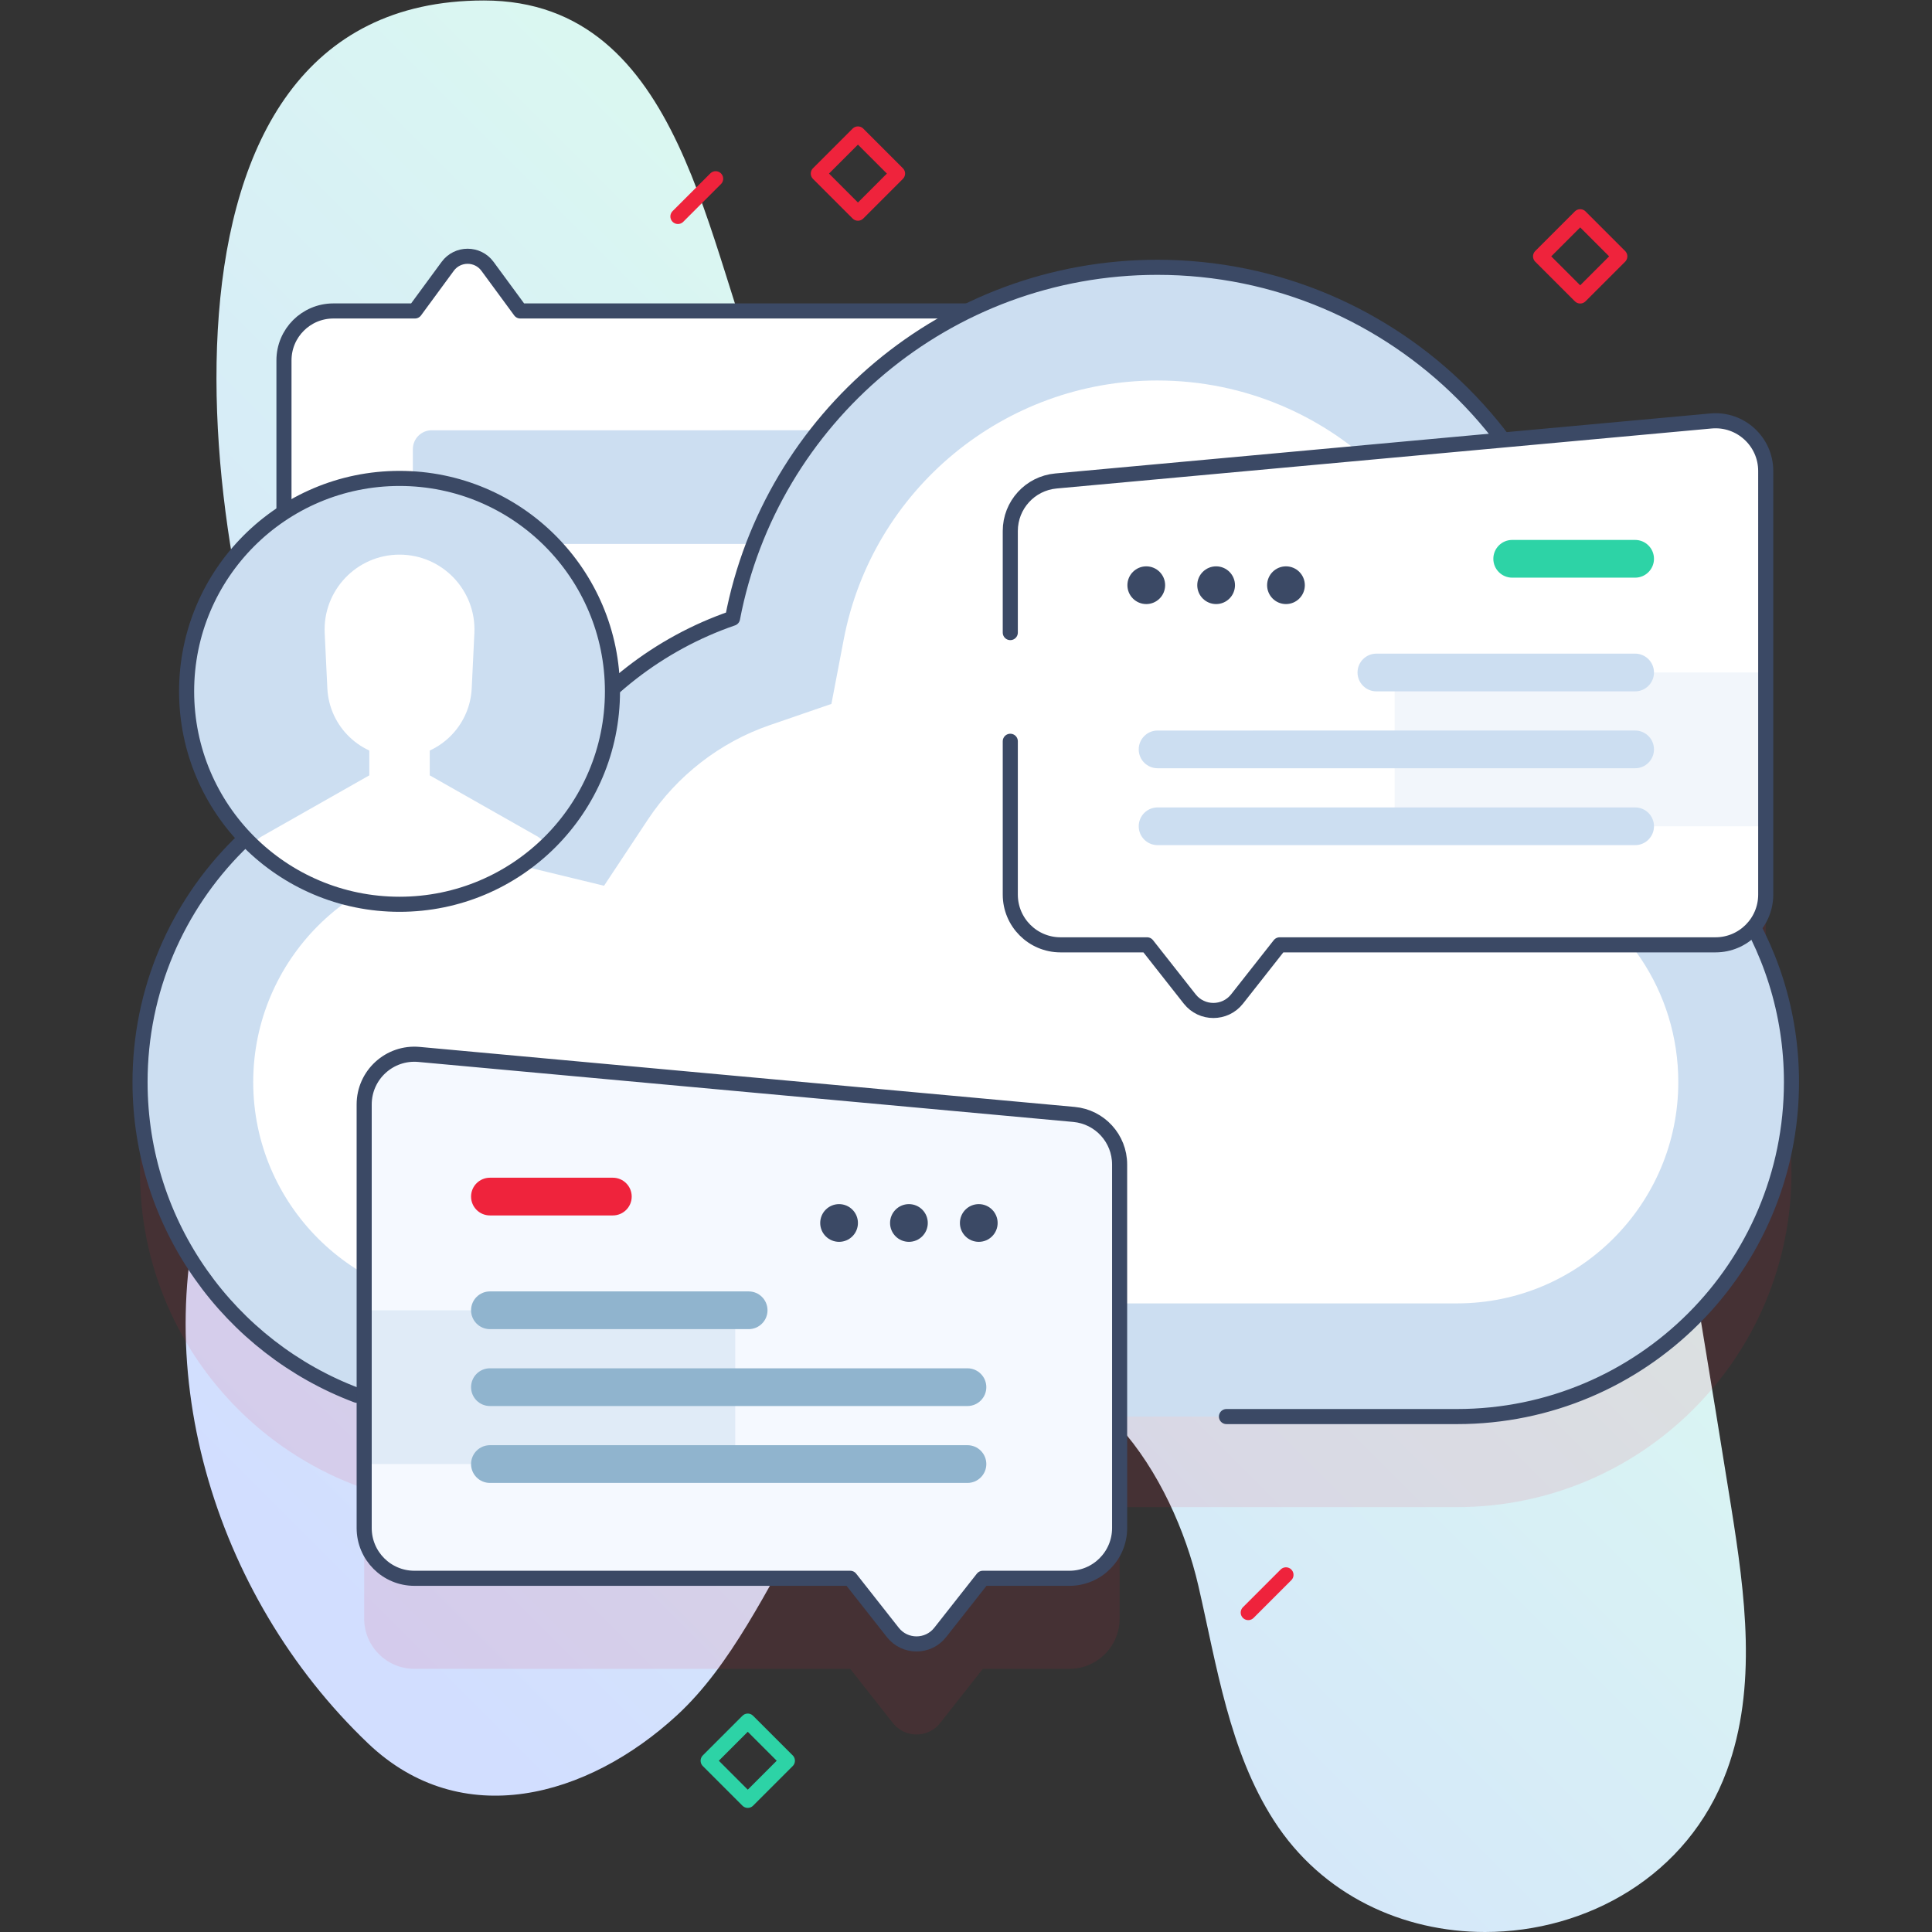
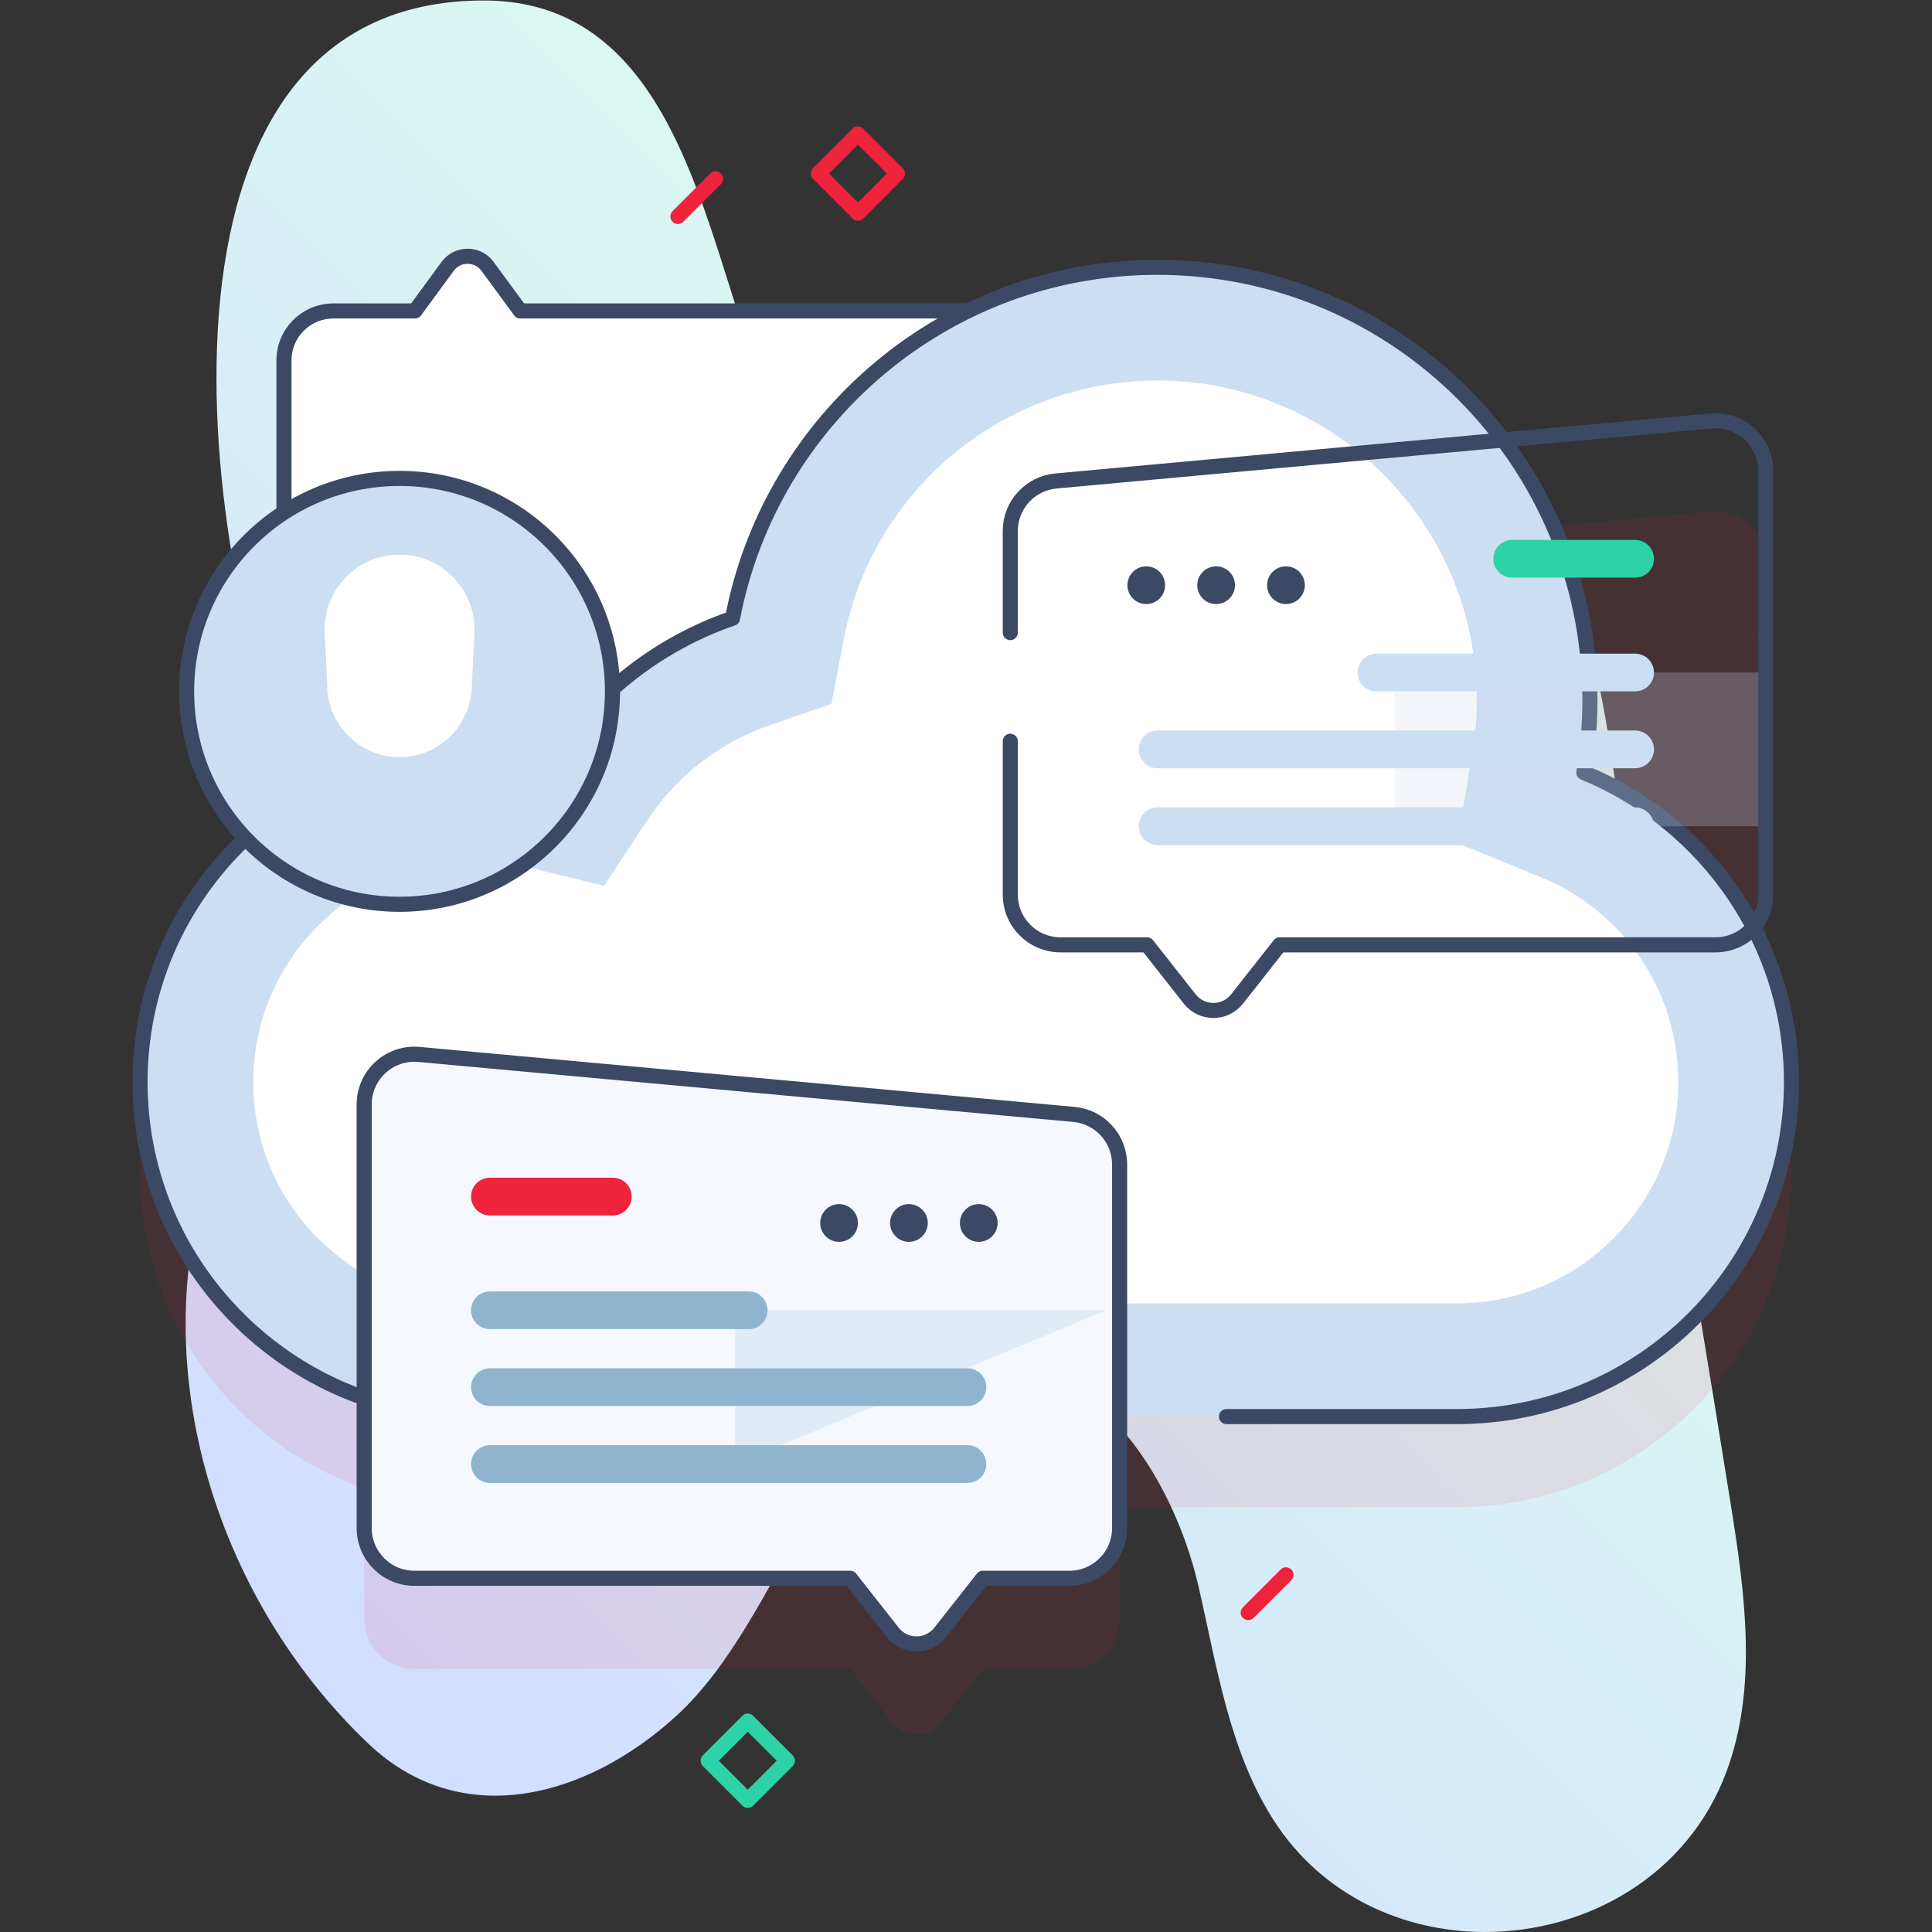
<svg xmlns="http://www.w3.org/2000/svg" width="512" height="512" x="0" y="0" viewBox="0 0 682.667 682.667" style="enable-background:new 0 0 512 512" xml:space="preserve" class="hovered-paths">
  <rect x="0" y="0" width="682.667" height="682.667" fill="#333333" stroke="none" />
  <g>
    <defs id="defs11988" stroke-width="4" style="stroke-width: 4;">
      <clipPath clipPathUnits="userSpaceOnUse" id="clipPath11998" stroke-width="4" style="stroke-width: 4;">
-         <path d="M 0,512 H 512 V 0 H 0 Z" id="path11996" fill="#000000" data-original="#000000" stroke-width="4" style="stroke-width: 4;" />
-       </clipPath>
+         </clipPath>
      <linearGradient x1="0" y1="0" x2="1" y2="0" gradientUnits="userSpaceOnUse" gradientTransform="matrix(322.402,322.402,322.402,-322.402,157.745,-389.357)" spreadMethod="pad" id="linearGradient12018" stroke-width="4" style="stroke-width: 4;">
        <stop style="stop-opacity: 1; stop-color: rgb(255, 219, 237); stroke-width: 4;" offset="0" id="stop12012" stroke-width="4" />
        <stop style="stop-opacity: 1; stop-color: rgb(220, 253, 238); stroke-width: 4;" offset="0.971" id="stop12014" stroke-width="4" />
        <stop style="stop-opacity: 1; stop-color: rgb(220, 253, 238); stroke-width: 4;" offset="1" id="stop12016" stroke-width="4" />
      </linearGradient>
      <linearGradient x1="0" y1="0" x2="1" y2="0" gradientUnits="userSpaceOnUse" gradientTransform="matrix(317.87,317.87,317.87,-317.87,76.591,70.911)" spreadMethod="pad" id="linearGradient12044" stroke-width="4" style="stroke-width: 4;">
        <stop style="stop-opacity: 1; stop-color: rgb(210, 222, 255); stroke-width: 4;" offset="0" id="stop12034" stroke-width="4" />
        <stop style="stop-opacity: 1; stop-color: rgb(210, 222, 255); stroke-width: 4;" offset="0.049" id="stop12036" stroke-width="4" />
        <stop style="stop-opacity: 1; stop-color: rgb(220, 253, 238); stroke-width: 4;" offset="0.971" id="stop12038" stroke-width="4" />
        <stop style="stop-opacity: 1; stop-color: rgb(220, 253, 238); stroke-width: 4;" offset="0.999" id="stop12040" stroke-width="4" />
        <stop style="stop-opacity: 1; stop-color: rgb(220, 253, 238); stroke-width: 4;" offset="1" id="stop12042" stroke-width="4" />
      </linearGradient>
      <clipPath clipPathUnits="userSpaceOnUse" id="clipPath12054" stroke-width="4" style="stroke-width: 4;">
        <path d="M 0,512 H 512 V 0 H 0 Z" id="path12052" fill="#000000" data-original="#000000" stroke-width="4" style="stroke-width: 4;" />
      </clipPath>
      <clipPath clipPathUnits="userSpaceOnUse" id="clipPath12062" stroke-width="4" style="stroke-width: 4;">
        <path d="M 37.122,417.272 H 474.878 V 52.362 H 37.122 Z" id="path12060" fill="#000000" data-original="#000000" stroke-width="4" style="stroke-width: 4;" />
      </clipPath>
    </defs>
    <g id="g11990" transform="matrix(1.333,0,0,-1.333,0,682.667)" stroke-width="4" style="stroke-width: 4;">
      <g id="g11992" stroke-width="4" style="stroke-width: 4;">
        <g id="g11994" clip-path="url(#clipPath11998)" stroke-width="4" style="stroke-width: 4;">
          <g id="g12000" stroke-width="4" style="stroke-width: 4;">
            <g id="g12002" stroke-width="4" style="stroke-width: 4;">
              <g id="g12008" stroke-width="4" style="stroke-width: 4;">
                <g id="g12010" stroke-width="4" style="stroke-width: 4;">
                  <path d="m 481.906,-156.533 c 19.934,43.574 -1.294,101.321 -41.675,125.769 -80.214,45.52 -107.838,-66.806 -172.21,-86.891 -60.156,-18.77 -121.983,11.649 -182.087,16.323 -73.997,5.755 -79.592,-92.244 -35.701,-132.45 44.189,-40.48 115.037,-4.539 160.569,-35.784 38.765,-26.601 26.914,-81.547 23.226,-122.39 -13.162,-145.722 147.421,-184.797 226.112,-83.593 17.403,22.382 20.32,56.144 5.157,80.101 -15.217,24.04 -45.472,34.557 -62.845,57.089 -25.264,32.767 -15.056,82.99 12.955,113.442 21.676,23.564 53.179,39.268 66.499,68.384" style="fill: url(&quot;#linearGradient12018&quot;); stroke: none; stroke-width: 4;" id="path12020" fill="" stroke-width="4" />
                </g>
              </g>
            </g>
          </g>
        </g>
      </g>
      <g id="g12022" stroke-width="4" style="stroke-width: 4;">
        <g id="g12024" stroke-width="4" style="stroke-width: 4;">
          <g id="g12030" stroke-width="4" style="stroke-width: 4;">
            <g id="g12032" stroke-width="4" style="stroke-width: 4;">
              <path d="M 128.271,512 C 32.568,512 52.843,360.68 79.642,301.356 v 0 C 94.256,269.005 67.571,235.778 56.664,205.154 v 0 C 37.605,151.643 56.448,89.203 97.559,50.003 v 0 c 24.729,-23.578 58.168,-14.401 81.916,7.471 v 0 c 28.862,26.581 37.418,80.901 76.539,90.887 v 0 c 32.85,8.387 54.999,-27.812 61.62,-56.488 v 0 c 4.938,-21.38 8.173,-43.849 20.033,-62.311 v 0 C 350.52,9.555 372.055,0.007 393.622,0 v 0 h 0.03 c 26.882,0.002 53.809,14.826 64.069,42.697 v 0 c 8.19,22.249 4.863,46.841 1.129,70.256 v 0 c -10.558,66.196 -22.229,132.225 -31.674,198.589 v 0 c -4.92,34.57 -16.441,80.787 -56.099,86.815 v 0 c -42.363,6.44 -59.539,-41.955 -93.493,-52.295 v 0 c -35.113,-10.693 -61.021,32.248 -74.519,62.704 v 0 C 187.19,444.585 181.646,512 128.271,512 Z" style="fill: url(&quot;#linearGradient12044&quot;); stroke: none; stroke-width: 4;" id="path12046" fill="" stroke-width="4" />
            </g>
          </g>
        </g>
      </g>
      <g id="g12048" stroke-width="4" style="stroke-width: 4;">
        <g id="g12050" clip-path="url(#clipPath12054)" stroke-width="4" style="stroke-width: 4;">
          <g id="g12056" stroke-width="4" style="stroke-width: 4;">
            <g id="g12058" stroke-width="4" style="stroke-width: 4;" />
            <g id="g12070" stroke-width="4" style="stroke-width: 4;">
              <g clip-path="url(#clipPath12062)" opacity="0.1" id="g12068" stroke-width="4" style="stroke-width: 4;">
                <g transform="translate(464.823,242.312)" id="g12066" stroke-width="4" style="stroke-width: 4;">
                  <path d="m 0,0 c 2.008,2.332 3.23,5.36 3.23,8.679 v 112.284 c 0,7.835 -6.73,13.977 -14.532,13.262 l -55.06,-5.043 c -20.922,27.799 -54.194,45.778 -91.667,45.778 -34.603,0 -65.618,-15.334 -86.638,-39.572 h -82.239 l -8.692,11.828 c -2.611,3.56 -7.933,3.56 -10.551,0 l -8.685,-11.828 h -21.625 c -7.226,0 -13.091,-5.857 -13.091,-13.09 V 35.729 c 0,-1.228 0.182,-2.412 0.498,-3.539 -23.335,-15.97 -38.649,-42.801 -38.649,-73.213 0,-38.716 24.819,-71.63 59.412,-83.715 v -34.498 c 0,-7.355 5.963,-13.317 13.318,-13.317 h 115.522 l 11.294,-14.349 c 3.199,-4.065 9.358,-4.065 12.557,0 l 11.294,14.349 h 22.947 c 7.355,0 13.317,5.962 13.317,13.317 v 29.554 h 89.435 c 48.966,0 88.66,39.694 88.66,88.659 C 10.055,-26.218 6.417,-12.267 0,0" style="fill-opacity: 1; fill-rule: nonzero; stroke: none; stroke-width: 4;" id="path12064" fill="#ef233c" data-original="#2626bc" stroke-width="4" />
                </g>
              </g>
            </g>
          </g>
          <g id="g12072" transform="translate(286.107,330.042)" stroke-width="4" style="stroke-width: 4;">
            <path d="m 0,0 v 86.569 c 0,7.232 -5.858,13.09 -13.09,13.09 h -135.1 l -8.692,11.827 c -2.611,3.561 -7.932,3.561 -10.551,0 l -8.685,-11.827 h -21.625 c -7.226,0 -13.091,-5.858 -13.091,-13.09 V 0 c 0,-7.232 5.865,-13.09 13.091,-13.09 H -13.09 C -5.858,-13.09 0,-7.232 0,0" style="fill-opacity: 1; fill-rule: nonzero; stroke: none; stroke-width: 4;" id="path12074" fill="#ffffff" data-original="#02ffb3" stroke-width="4" />
          </g>
          <g id="g12076" transform="translate(219.184,367.935)" stroke-width="4" style="stroke-width: 4;">
-             <path d="m 0,0 h -104.745 c -2.761,0 -5,2.239 -5,5 v 20.139 c 0,2.762 2.239,5 5,5 H 0 c 2.761,0 5,-2.238 5,-5 V 5 C 5,2.239 2.761,0 0,0" style="fill-opacity: 1; fill-rule: nonzero; stroke: none; stroke-width: 4;" id="path12078" fill="#ccdef1" data-original="#dcfdee" stroke-width="4" />
-           </g>
+             </g>
          <g id="g12080" transform="translate(286.107,330.041)" stroke-width="4" style="stroke-width: 4;">
            <path d="m 0,0 v 86.569 c 0,7.232 -5.858,13.09 -13.09,13.09 h -135.1 l -8.692,11.827 c -2.611,3.561 -7.933,3.561 -10.551,0 l -8.685,-11.827 h -21.625 c -7.226,0 -13.091,-5.858 -13.091,-13.09 V 0 c 0,-7.232 5.865,-13.09 13.091,-13.09 H -13.09 C -5.858,-13.09 0,-7.232 0,0 Z" style="stroke: #3b4965; stroke-width: 4; stroke-linecap: round; stroke-linejoin: round; stroke-miterlimit: 10; stroke-dasharray: none; stroke-opacity: 1;" id="path12082" fill="none" stroke="#2626bc" stroke-width="4" stroke-linecap="round" stroke-linejoin="round" stroke-miterlimit="10" stroke-dasharray="none" stroke-opacity="" data-original="#2626bc" />
          </g>
          <g id="g12084" transform="translate(386.219,136.63)" stroke-width="4" style="stroke-width: 4;">
            <path d="m 0,0 c 48.965,0 88.659,39.694 88.659,88.659 0,37.066 -22.748,68.814 -55.043,82.058 1.06,6.264 1.62,12.699 1.62,19.265 0,63.325 -51.335,114.66 -114.66,114.66 -55.929,0 -102.497,-40.047 -112.613,-93.029 -19.585,-6.744 -36.217,-19.823 -47.453,-36.79 -6.717,1.627 -13.73,2.496 -20.947,2.496 -48.965,0 -88.66,-39.694 -88.66,-88.66 0,-48.965 39.695,-88.659 88.66,-88.659 z" style="fill-opacity: 1; fill-rule: nonzero; stroke: none; stroke-width: 4;" id="path12086" fill="#ccdef1" data-original="#b7c5ff" stroke-width="4" />
          </g>
          <g id="g12088" transform="translate(125.781,166.63)" stroke-width="4" style="stroke-width: 4;">
            <path d="m 0,0 c -32.345,0 -58.659,26.314 -58.659,58.659 0,32.345 26.314,58.659 58.659,58.659 4.687,0 9.358,-0.555 13.881,-1.652 l 20.457,-4.958 11.622,17.551 c 7.688,11.609 19.127,20.484 32.208,24.989 l 16.439,5.661 3.261,17.077 c 7.596,39.783 42.564,68.656 83.145,68.656 46.681,0 84.66,-37.978 84.66,-84.66 0,-4.76 -0.403,-9.557 -1.199,-14.258 l -4.005,-23.659 22.201,-9.105 C 304.798,103.886 319.097,82.571 319.097,58.659 319.097,26.314 292.782,0 260.437,0 Z" style="fill-opacity: 1; fill-rule: nonzero; stroke: none; stroke-width: 4;" id="path12090" fill="#ffffff" data-original="#9fb0fe" stroke-width="4" />
          </g>
          <g id="g12092" transform="translate(162.35,304.869)" stroke-width="4" style="stroke-width: 4;">
            <path d="m 0,0 c 0,-31.17 -25.27,-56.45 -56.44,-56.45 -22,0 -41.07,12.6 -50.37,30.97 16.21,21.02 41.65,34.56 70.24,34.56 7.22,0 14.23,-0.87 20.95,-2.5 3.4,5.15 7.3,9.93 11.63,14.29 C -1.41,14.41 0,7.37 0,0" style="fill-opacity: 0; fill-rule: nonzero; stroke: none; stroke-width: 4;" id="path12094" fill="#9fb0fe" data-original="#9fb0fe" stroke-width="4" />
          </g>
          <g id="g12096" transform="translate(155.77,278.399)" stroke-width="4" style="stroke-width: 4;">
            <path d="m 0,0 c -9.48,-17.83 -28.25,-29.98 -49.86,-29.98 -10.85,0 -20.99,3.06 -29.59,8.39 10.44,16.31 28.71,27.14 49.46,27.14 4.69,0 9.36,-0.56 13.88,-1.65 z" style="fill-opacity: 0; fill-rule: nonzero; stroke: none; stroke-width: 4;" id="path12098" fill="#8399fe" data-original="#8399fe" stroke-width="4" />
          </g>
          <g id="g12108" transform="translate(325.105,136.63)" stroke-width="4" style="stroke-width: 4;">
            <path d="m 0,0 h 61.113 c 48.966,0 88.66,39.694 88.66,88.659 0,37.066 -22.749,68.814 -55.044,82.058 1.06,6.265 1.62,12.699 1.62,19.265 0,63.325 -51.335,114.66 -114.66,114.66 -55.929,0 -102.496,-40.047 -112.613,-93.029 -19.584,-6.744 -36.216,-19.823 -47.453,-36.79 -6.717,1.627 -13.73,2.496 -20.947,2.496 -48.965,0 -88.659,-39.694 -88.659,-88.66 0,-37.99 23.894,-70.399 57.474,-83.019" style="stroke: #3b4965; stroke-width: 4; stroke-linecap: round; stroke-linejoin: round; stroke-miterlimit: 10; stroke-dasharray: none; stroke-opacity: 1;" id="path12110" fill="none" stroke="#2626bc" stroke-width="4" stroke-linecap="round" stroke-linejoin="round" stroke-miterlimit="10" stroke-dasharray="none" stroke-opacity="" data-original="#2626bc" />
          </g>
          <g id="g12112" transform="translate(279.907,384.633)" stroke-width="4" style="stroke-width: 4;">
-             <path d="m 0,0 173.614,15.904 c 7.802,0.715 14.532,-5.427 14.532,-13.262 v -112.284 c 0,-7.355 -5.962,-13.318 -13.317,-13.318 H 59.307 l -11.294,-14.348 c -3.199,-4.065 -9.359,-4.065 -12.558,0 L 24.161,-122.96 H 1.215 c -7.355,0 -13.318,5.963 -13.318,13.318 v 96.38 C -12.103,-6.378 -6.856,-0.628 0,0" style="fill-opacity: 1; fill-rule: nonzero; stroke: none; stroke-width: 4;" id="path12114" fill="#ffffff" data-original="#ff7eb8" stroke-width="4" />
-           </g>
+             </g>
          <path d="m 468.05,293.101 h -98.356 v 40.764 h 98.356 z" style="fill-opacity: .25; fill-rule: nonzero; stroke: none; stroke-width: 4;" id="path12116" fill="#ccdef1" data-original="#ffa8cf" stroke-width="4" />
          <g id="g12118" transform="translate(267.804,315.634)" stroke-width="4" style="stroke-width: 4;">
            <path d="M 0,0 V -40.643 C 0,-47.998 5.962,-53.96 13.318,-53.96 h 22.946 l 11.294,-14.349 c 3.199,-4.065 9.358,-4.065 12.557,0 l 11.294,14.349 h 115.523 c 7.354,0 13.317,5.962 13.317,13.317 V 71.642 c 0,7.834 -6.73,13.976 -14.532,13.261 L 12.103,68.999 C 5.247,68.371 0,62.622 0,55.737 V 28.81" style="stroke: #3b4965; stroke-width: 4; stroke-linecap: round; stroke-linejoin: round; stroke-miterlimit: 10; stroke-dasharray: none; stroke-opacity: 1;" id="path12120" fill="none" stroke="#2626bc" stroke-width="4" stroke-linecap="round" stroke-linejoin="round" stroke-miterlimit="10" stroke-dasharray="none" stroke-opacity="" data-original="#2626bc" />
          </g>
          <g id="g12122" transform="translate(284.681,216.719)" stroke-width="4" style="stroke-width: 4;">
            <path d="m 0,0 -173.614,15.904 c -7.802,0.715 -14.532,-5.427 -14.532,-13.262 v -112.284 c 0,-7.355 5.962,-13.318 13.317,-13.318 h 115.522 l 11.294,-14.348 c 3.199,-4.065 9.359,-4.065 12.558,0 l 11.294,14.348 h 22.946 c 7.355,0 13.318,5.963 13.318,13.318 v 96.38 C 12.103,-6.378 6.856,-0.628 0,0" style="fill-opacity: 1; fill-rule: nonzero; stroke: none; stroke-width: 4;" id="path12124" fill="#f5f9ff" data-original="#8399fe" stroke-width="4" />
          </g>
-           <path d="M 194.891,124.041 H 96.535 v 40.764 h 98.356 z" style="fill-opacity: .5; fill-rule: nonzero; stroke: none; stroke-width: 4;" id="path12126" fill="#ccdef1" data-original="#9fb0fe" stroke-width="4" />
+           <path d="M 194.891,124.041 v 40.764 h 98.356 z" style="fill-opacity: .5; fill-rule: nonzero; stroke: none; stroke-width: 4;" id="path12126" fill="#ccdef1" data-original="#9fb0fe" stroke-width="4" />
          <g id="g12128" transform="translate(284.681,216.719)" stroke-width="4" style="stroke-width: 4;">
            <path d="m 0,0 -173.614,15.904 c -7.802,0.715 -14.532,-5.427 -14.532,-13.262 v -112.284 c 0,-7.355 5.962,-13.318 13.317,-13.318 h 115.522 l 11.294,-14.348 c 3.199,-4.065 9.359,-4.065 12.558,0 l 11.294,14.348 h 22.946 c 7.355,0 13.318,5.963 13.318,13.318 v 96.38 C 12.103,-6.378 6.856,-0.628 0,0 Z" style="stroke: #3b4965; stroke-width: 4; stroke-linecap: round; stroke-linejoin: round; stroke-miterlimit: 10; stroke-dasharray: none; stroke-opacity: 1;" id="path12130" fill="none" stroke="#2626bc" stroke-width="4" stroke-linecap="round" stroke-linejoin="round" stroke-miterlimit="10" stroke-dasharray="none" stroke-opacity="" data-original="#2626bc" />
          </g>
          <g id="g12132" transform="translate(433.432,359.004)" stroke-width="4" style="stroke-width: 4;">
            <path d="m 0,0 h -32.583 c -2.761,0 -5,2.238 -5,5 0,2.762 2.239,5 5,5 H 0 C 2.762,10 5,7.762 5,5 5,2.238 2.762,0 0,0" style="fill-opacity: 1; fill-rule: nonzero; stroke: none; stroke-width: 4;" id="path12134" fill="#2DD3A6" data-original="#ffc4df" stroke-width="4" />
          </g>
          <g id="g12136" transform="translate(433.432,328.865)" stroke-width="4" style="stroke-width: 4;">
            <path d="m 0,0 h -68.583 c -2.761,0 -5,2.238 -5,5 0,2.762 2.239,5 5,5 H 0 C 2.762,10 5,7.762 5,5 5,2.238 2.762,0 0,0" style="fill-opacity: 1; fill-rule: nonzero; stroke: none; stroke-width: 4;" id="path12138" fill="#ccdef1" data-original="#ffdbed" stroke-width="4" />
          </g>
          <g id="g12140" transform="translate(433.432,308.483)" stroke-width="4" style="stroke-width: 4;">
            <path d="m 0,0 h -126.583 c -2.761,0 -5,2.238 -5,5 0,2.762 2.239,5 5,5 H 0 C 2.762,10 5,7.762 5,5 5,2.238 2.762,0 0,0" style="fill-opacity: 1; fill-rule: nonzero; stroke: none; stroke-width: 4;" id="path12142" fill="#ccdef1" data-original="#ffdbed" stroke-width="4" />
          </g>
          <g id="g12144" transform="translate(433.432,288.101)" stroke-width="4" style="stroke-width: 4;">
            <path d="m 0,0 h -126.583 c -2.761,0 -5,2.238 -5,5 0,2.762 2.239,5 5,5 H 0 C 2.762,10 5,7.762 5,5 5,2.238 2.762,0 0,0" style="fill-opacity: 1; fill-rule: nonzero; stroke: none; stroke-width: 4;" id="path12146" fill="#ccdef1" data-original="#ffdbed" stroke-width="4" />
          </g>
          <g id="g12148" transform="translate(308.849,357.004)" stroke-width="4" style="stroke-width: 4;">
            <path d="m 0,0 c 0,-2.761 -2.239,-5 -5,-5 -2.761,0 -5,2.239 -5,5 0,2.761 2.239,5 5,5 2.761,0 5,-2.239 5,-5" style="fill-opacity: 1; fill-rule: nonzero; stroke: none; stroke-width: 4;" id="path12150" fill="#3b4965" data-original="#3b4965" stroke-width="4" />
          </g>
          <g id="g12152" transform="translate(327.365,357.004)" stroke-width="4" style="stroke-width: 4;">
            <path d="m 0,0 c 0,-2.761 -2.239,-5 -5,-5 -2.761,0 -5,2.239 -5,5 0,2.761 2.239,5 5,5 2.761,0 5,-2.239 5,-5" style="fill-opacity: 1; fill-rule: nonzero; stroke: none; stroke-width: 4;" id="path12154" fill="#3b4965" data-original="#3b4965" stroke-width="4" />
          </g>
          <g id="g12156" transform="translate(345.881,357.004)" stroke-width="4" style="stroke-width: 4;">
            <path d="m 0,0 c 0,-2.761 -2.239,-5 -5,-5 -2.761,0 -5,2.239 -5,5 0,2.761 2.239,5 5,5 2.761,0 5,-2.239 5,-5" style="fill-opacity: 1; fill-rule: nonzero; stroke: none; stroke-width: 4;" id="path12158" fill="#3b4965" data-original="#3b4965" stroke-width="4" />
          </g>
          <g id="g12160" transform="translate(129.868,189.944)" stroke-width="4" style="stroke-width: 4;">
            <path d="m 0,0 h 32.583 c 2.761,0 5,2.238 5,5 0,2.762 -2.239,5 -5,5 H 0 C -2.762,10 -5,7.762 -5,5 -5,2.238 -2.762,0 0,0" style="fill-opacity: 1; fill-rule: nonzero; stroke: none; stroke-width: 4;" id="path12162" fill="#ef233c" data-original="#b7c5ff" stroke-width="4" />
          </g>
          <g id="g12164" transform="translate(129.868,159.805)" stroke-width="4" style="stroke-width: 4;">
            <path d="m 0,0 h 68.583 c 2.761,0 5,2.238 5,5 0,2.762 -2.239,5 -5,5 H 0 C -2.762,10 -5,7.762 -5,5 -5,2.238 -2.762,0 0,0" style="fill-opacity: 1; fill-rule: nonzero; stroke: none; stroke-width: 4;" id="path12166" fill="#90B4CE" data-original="#d2deff" stroke-width="4" />
          </g>
          <g id="g12168" transform="translate(129.868,139.423)" stroke-width="4" style="stroke-width: 4;">
            <path d="m 0,0 h 126.583 c 2.761,0 5,2.238 5,5 0,2.762 -2.239,5 -5,5 H 0 C -2.762,10 -5,7.762 -5,5 -5,2.238 -2.762,0 0,0" style="fill-opacity: 1; fill-rule: nonzero; stroke: none; stroke-width: 4;" id="path12170" fill="#90B4CE" data-original="#d2deff" stroke-width="4" />
          </g>
          <g id="g12172" transform="translate(129.868,119.041)" stroke-width="4" style="stroke-width: 4;">
            <path d="m 0,0 h 126.583 c 2.761,0 5,2.238 5,5 0,2.762 -2.239,5 -5,5 H 0 C -2.762,10 -5,7.762 -5,5 -5,2.238 -2.762,0 0,0" style="fill-opacity: 1; fill-rule: nonzero; stroke: none; stroke-width: 4;" id="path12174" fill="#90B4CE" data-original="#d2deff" stroke-width="4" />
          </g>
          <g id="g12176" transform="translate(254.451,187.944)" stroke-width="4" style="stroke-width: 4;">
            <path d="m 0,0 c 0,-2.761 2.239,-5 5,-5 2.761,0 5,2.239 5,5 C 10,2.761 7.761,5 5,5 2.239,5 0,2.761 0,0" style="fill-opacity: 1; fill-rule: nonzero; stroke: none; stroke-width: 4;" id="path12178" fill="#3b4965" data-original="#3b4965" stroke-width="4" />
          </g>
          <g id="g12180" transform="translate(235.935,187.944)" stroke-width="4" style="stroke-width: 4;">
            <path d="m 0,0 c 0,-2.761 2.239,-5 5,-5 2.761,0 5,2.239 5,5 C 10,2.761 7.761,5 5,5 2.239,5 0,2.761 0,0" style="fill-opacity: 1; fill-rule: nonzero; stroke: none; stroke-width: 4;" id="path12182" fill="#3b4965" data-original="#3b4965" stroke-width="4" />
          </g>
          <g id="g12184" transform="translate(217.419,187.944)" stroke-width="4" style="stroke-width: 4;">
            <path d="m 0,0 c 0,-2.761 2.239,-5 5,-5 2.761,0 5,2.239 5,5 C 10,2.761 7.761,5 5,5 2.239,5 0,2.761 0,0" style="fill-opacity: 1; fill-rule: nonzero; stroke: none; stroke-width: 4;" id="path12186" fill="#3b4965" data-original="#3b4965" stroke-width="4" />
          </g>
          <g id="g12188" transform="translate(162.351,328.867)" stroke-width="4" style="stroke-width: 4;">
            <path d="m 0,0 c 0,-31.173 -25.27,-56.443 -56.443,-56.443 -31.172,0 -56.443,25.27 -56.443,56.443 0,31.173 25.271,56.443 56.443,56.443 C -25.27,56.443 0,31.173 0,0" style="fill-opacity: 1; fill-rule: nonzero; stroke: none; stroke-width: 4;" id="path12190" fill="#ccdef1" data-original="#ffdbed" stroke-width="4" />
          </g>
          <g id="g12192" transform="translate(144.806,287.96)" stroke-width="4" style="stroke-width: 4;">
-             <path d="m 0,0 c -10.13,-9.62 -23.82,-15.54 -38.9,-15.54 -15.08,0 -28.76,5.91 -38.89,15.53 0.56,1.05 1.42,1.93 2.47,2.53 l 28.41,16.12 v 9.68 h 16.02 V 18.64 L -2.48,2.52 C -1.42,1.92 -0.57,1.04 0,0" style="fill-opacity: 1; fill-rule: nonzero; stroke: none; stroke-width: 4;" id="path12194" fill="#ffffff" data-original="#ff7eb8" stroke-width="4" />
-           </g>
+             </g>
          <g id="g12196" transform="translate(86.069,344.289)" stroke-width="4" style="stroke-width: 4;">
            <path d="m 0,0 0.706,-14.63 c 0.492,-10.209 8.913,-18.232 19.133,-18.232 v 0 c 10.22,0 18.64,8.023 19.133,18.232 L 39.678,0 c 0.547,11.332 -8.494,20.819 -19.839,20.819 v 0 C 8.494,20.819 -0.547,11.332 0,0" style="fill-opacity: 1; fill-rule: nonzero; stroke: none; stroke-width: 4;" id="path12198" fill="#ffffff" data-original="#ffa8cf" stroke-width="4" />
          </g>
          <g id="g12200" transform="translate(162.351,328.867)" stroke-width="4" style="stroke-width: 4;">
            <path d="m 0,0 c 0,-31.173 -25.27,-56.443 -56.443,-56.443 -31.172,0 -56.443,25.27 -56.443,56.443 0,31.173 25.271,56.443 56.443,56.443 C -25.27,56.443 0,31.173 0,0 Z" style="stroke: #3b4965; stroke-width: 4; stroke-linecap: round; stroke-linejoin: round; stroke-miterlimit: 10; stroke-dasharray: none; stroke-opacity: 1;" id="path12202" fill="none" stroke="#2626bc" stroke-width="4" stroke-linecap="round" stroke-linejoin="round" stroke-miterlimit="10" stroke-dasharray="none" stroke-opacity="" data-original="#2626bc" />
          </g>
          <g id="g12204" transform="translate(418.872,433.674)" stroke-width="4" style="stroke-width: 4;">
-             <path d="M 0,0 -10.5,10.5 0,21 10.5,10.5 Z" style="stroke: #ef233c; stroke-width: 4; stroke-linecap: round; stroke-linejoin: round; stroke-miterlimit: 10; stroke-dasharray: none; stroke-opacity: 1;" id="path12206" fill="none" stroke="#02ffb3" stroke-width="4" stroke-linecap="round" stroke-linejoin="round" stroke-miterlimit="10" stroke-dasharray="none" stroke-opacity="" data-original="#02ffb3" />
-           </g>
+             </g>
          <g id="g12208" transform="translate(198.216,34.9)" stroke-width="4" style="stroke-width: 4;">
            <path d="M 0,0 -10.5,10.5 0,21 10.5,10.5 Z" style="stroke: #2dd3a6; stroke-width: 4; stroke-linecap: round; stroke-linejoin: round; stroke-miterlimit: 10; stroke-dasharray: none; stroke-opacity: 1;" id="path12210" fill="none" stroke="#02ffb3" stroke-width="4" stroke-linecap="round" stroke-linejoin="round" stroke-miterlimit="10" stroke-dasharray="none" stroke-opacity="" data-original="#02ffb3" />
          </g>
          <g id="g12212" transform="translate(227.419,455.62)" stroke-width="4" style="stroke-width: 4;">
            <path d="M 0,0 -10.5,10.5 0,21 10.5,10.5 Z" style="stroke: #ef233c; stroke-width: 4; stroke-linecap: round; stroke-linejoin: round; stroke-miterlimit: 10; stroke-dasharray: none; stroke-opacity: 1;" id="path12214" fill="none" stroke="#ff7eb8" stroke-width="4" stroke-linecap="round" stroke-linejoin="round" stroke-miterlimit="10" stroke-dasharray="none" stroke-opacity="" data-original="#ff7eb8" />
          </g>
          <g id="g12216" transform="translate(340.881,94.671)" stroke-width="4" style="stroke-width: 4;">
            <path d="M 0,0 -10,-10" style="stroke: #ef233c; stroke-width: 4; stroke-linecap: round; stroke-linejoin: round; stroke-miterlimit: 10; stroke-dasharray: none; stroke-opacity: 1;" id="path12218" fill="none" stroke="#ff7eb8" stroke-width="4" stroke-linecap="round" stroke-linejoin="round" stroke-miterlimit="10" stroke-dasharray="none" stroke-opacity="" data-original="#ff7eb8" />
          </g>
          <g id="g12220" transform="translate(189.701,464.749)" stroke-width="4" style="stroke-width: 4;">
            <path d="M 0,0 -10,-10" style="stroke: #ef233c; stroke-width: 4; stroke-linecap: round; stroke-linejoin: round; stroke-miterlimit: 10; stroke-dasharray: none; stroke-opacity: 1;" id="path12222" fill="none" stroke="#6583fe" stroke-width="4" stroke-linecap="round" stroke-linejoin="round" stroke-miterlimit="10" stroke-dasharray="none" stroke-opacity="" data-original="#6583fe" />
          </g>
        </g>
      </g>
    </g>
  </g>
</svg>